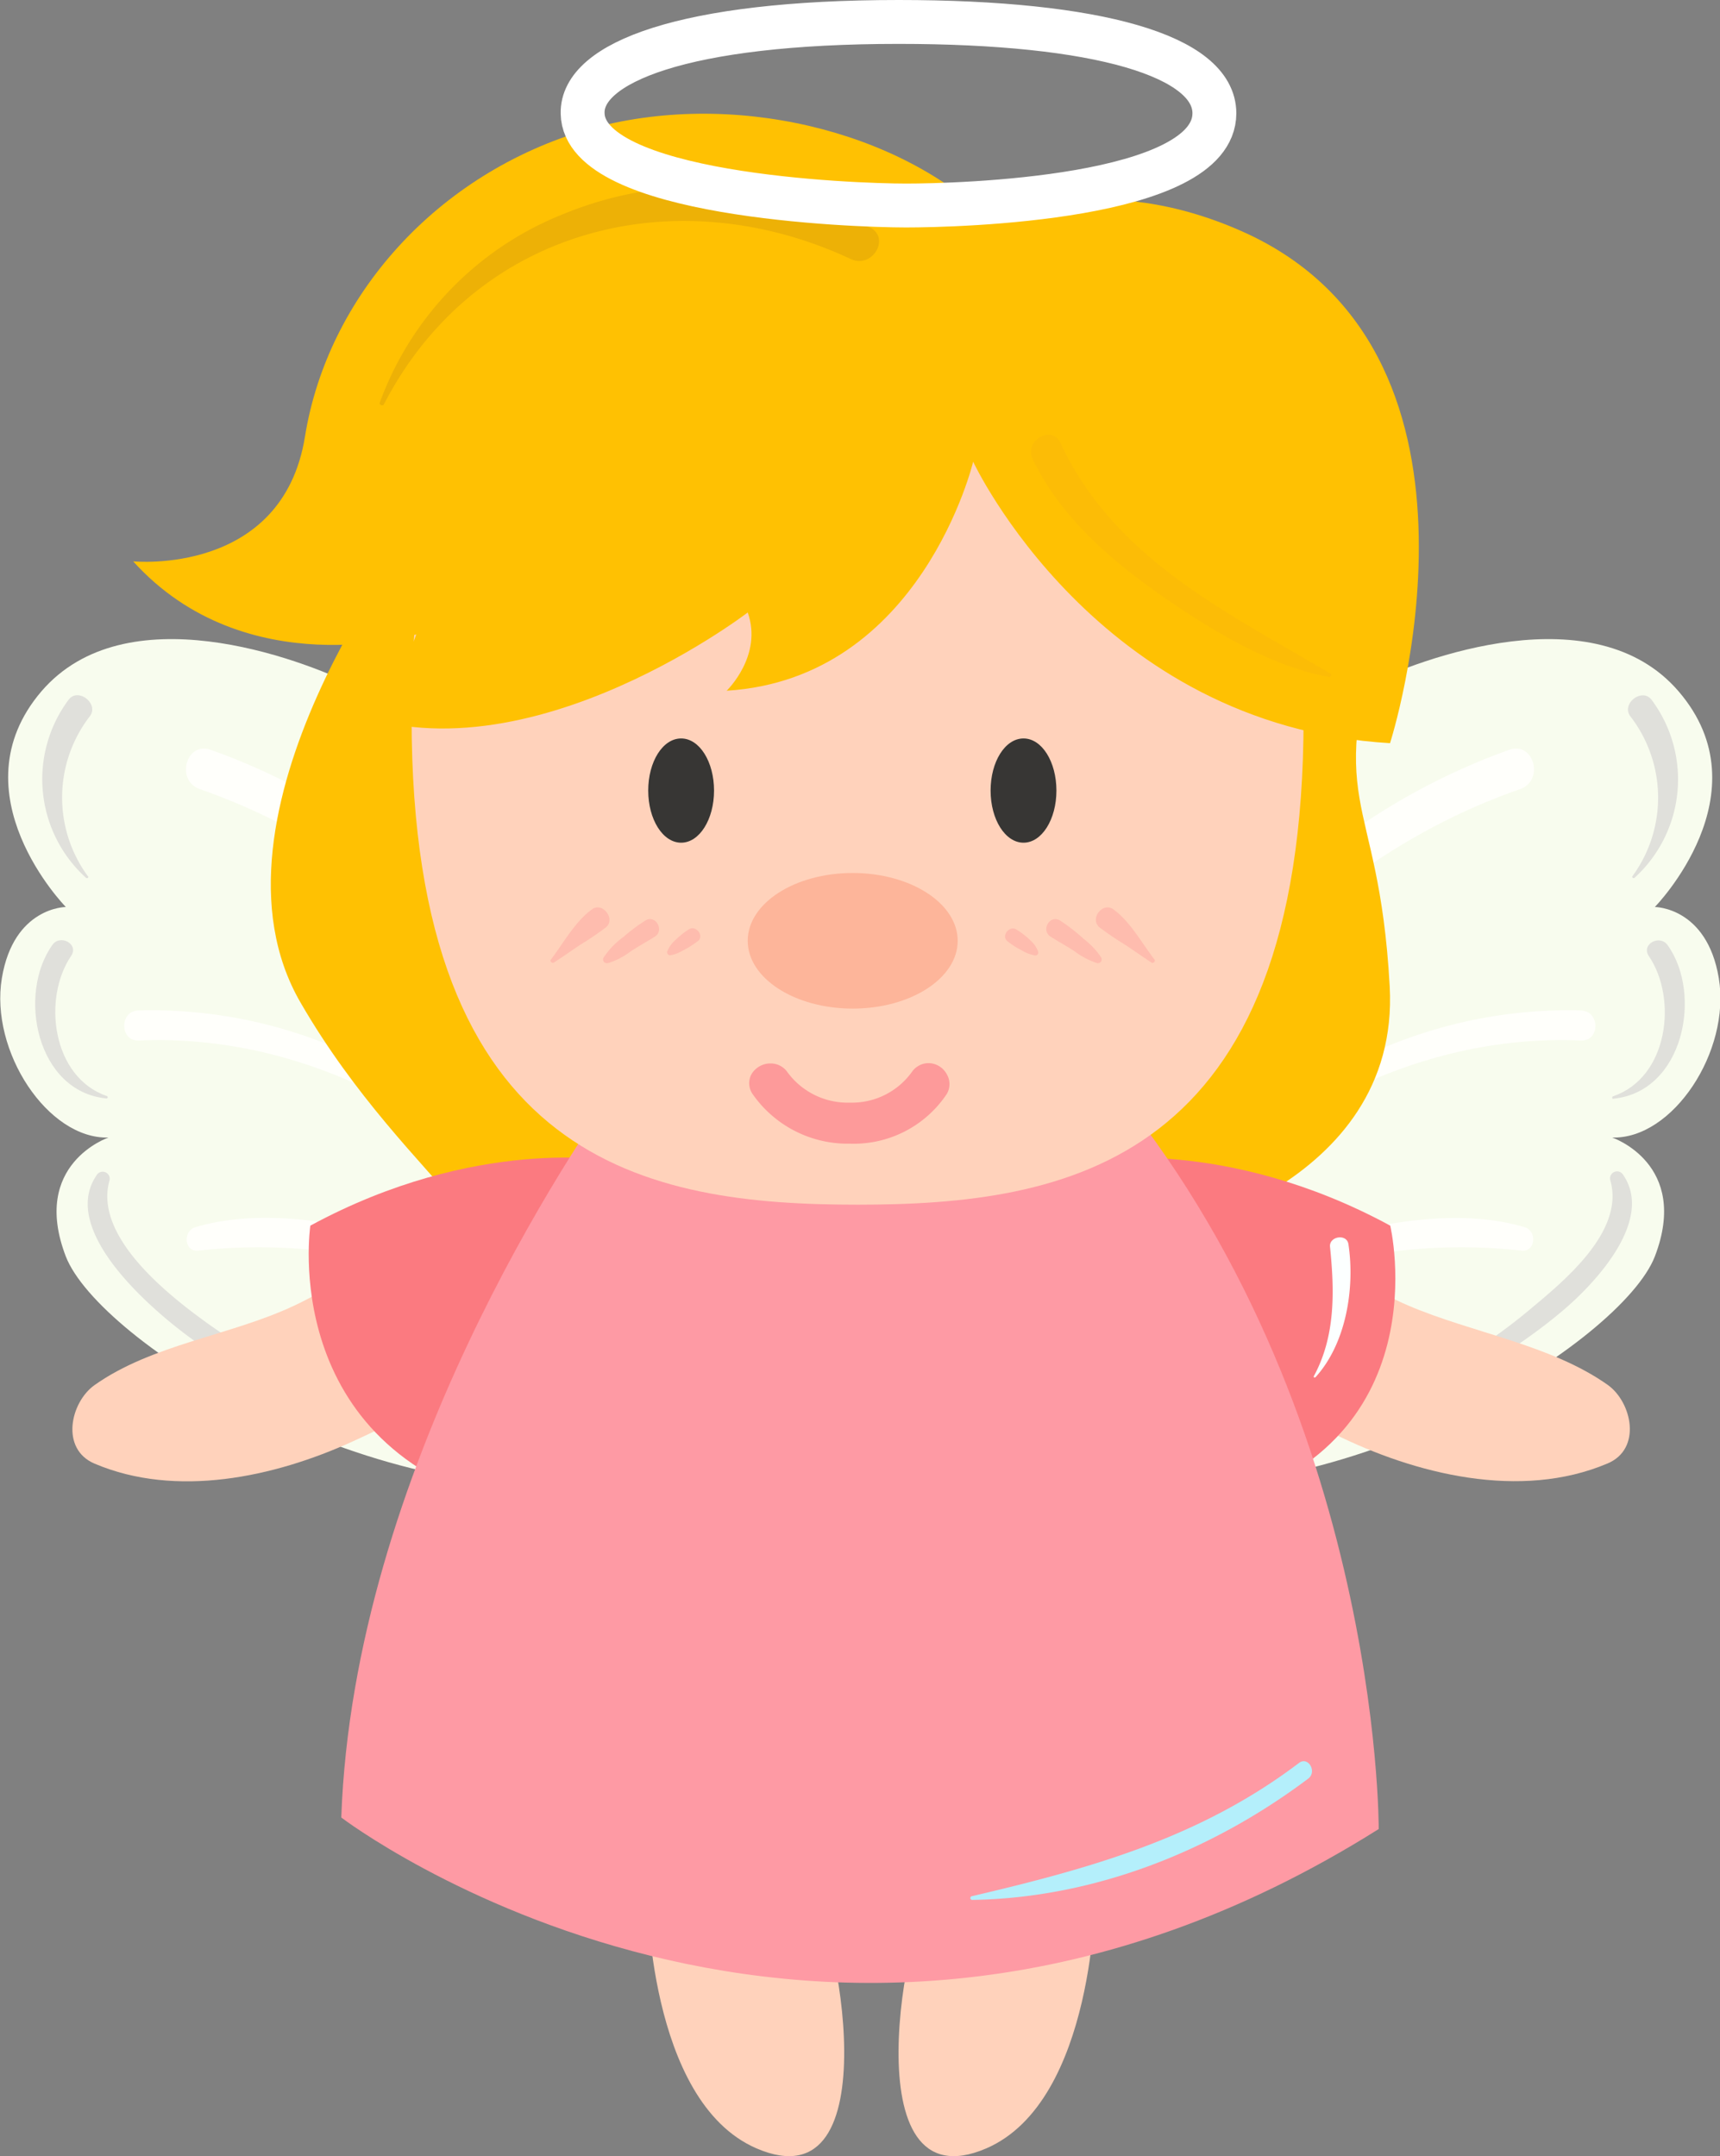
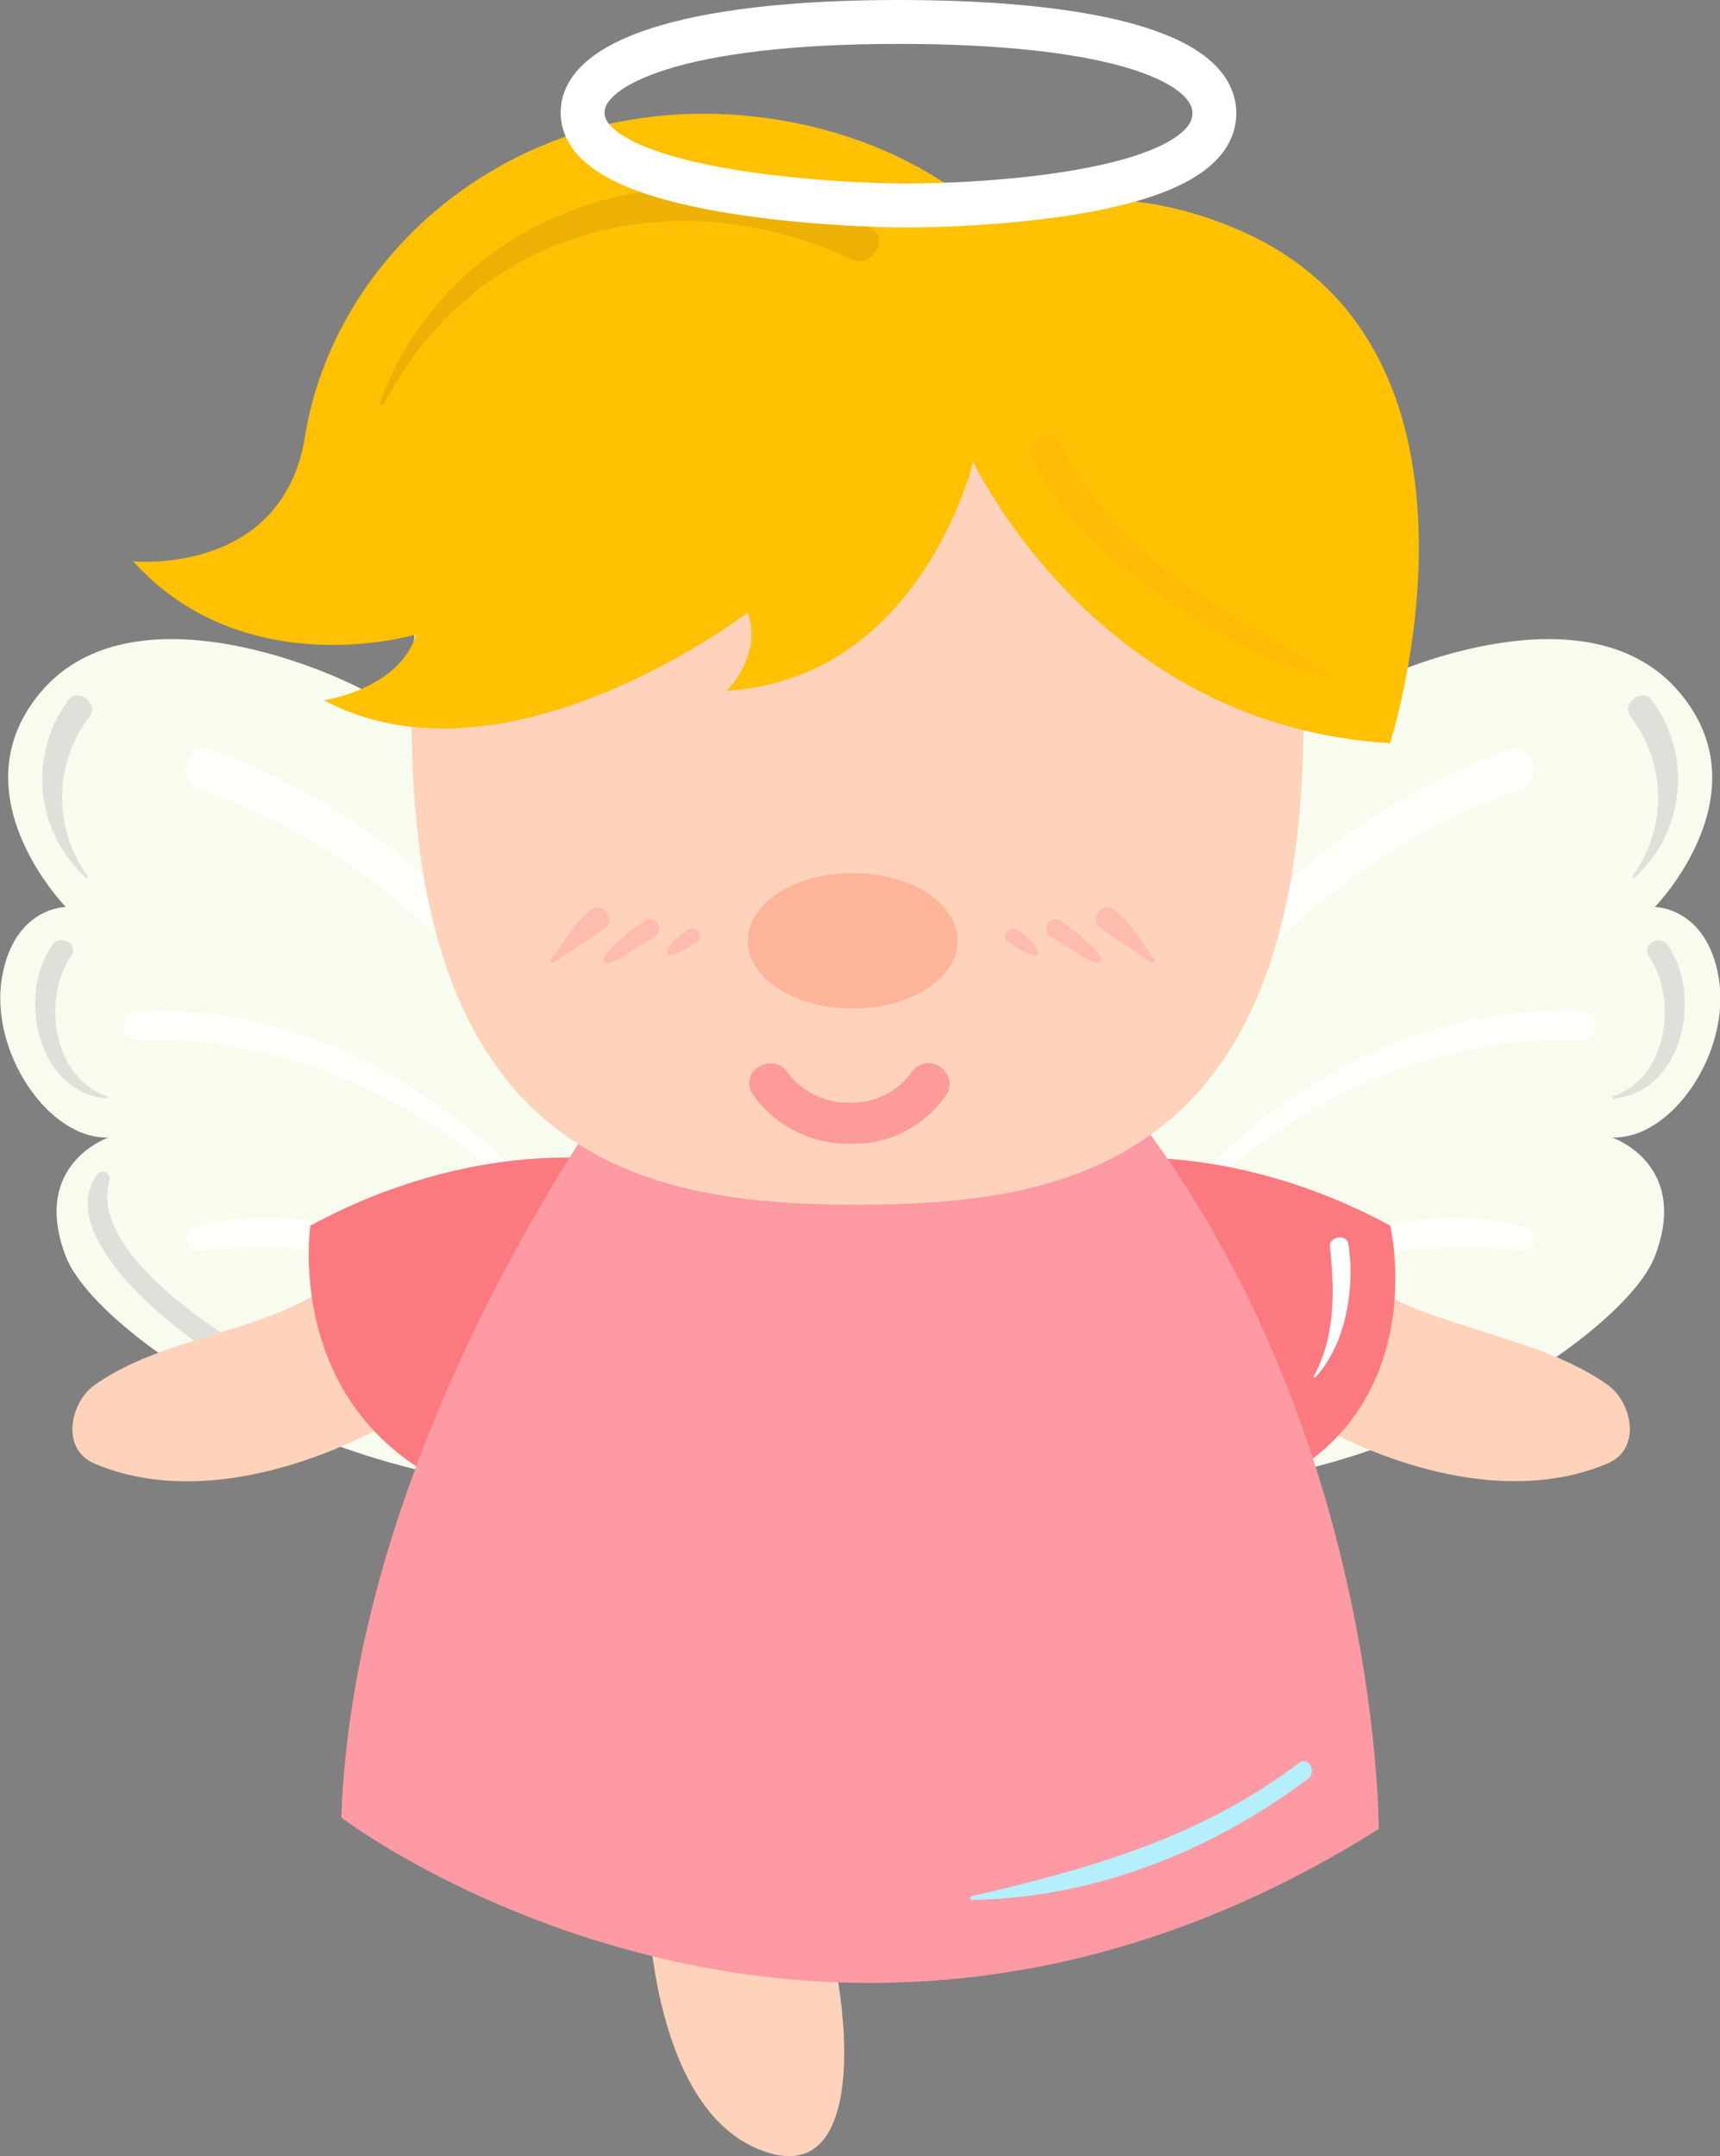
<svg xmlns="http://www.w3.org/2000/svg" viewBox="0 0 156.79 196.51">
  <rect x="0" y="0" width="156.79" height="196.51" fill="#808080" stroke="none" />
  <g id="Capa_2" data-name="Capa 2">
    <g id="OBJECTS">
      <path d="M88.28,124.81c-1-5.94,2.92-45.82,36-62.24,5.34-2.65,21.08-8.46,28.73.43,8,9.29-2.16,19.66-2.16,19.66s4.75,0,5.83,6.48c1.11,6.68-4.21,14.7-9.72,14.53,0,0,7.13,2.4,3.89,10.84-3,7.71-27.81,23.65-50.86,20.7C95.77,134.68,89.58,132.89,88.28,124.81Z" style="fill:#f8fcee" />
      <path d="M149,80a12.12,12.12,0,0,0,1.54-16.24c-.87-1.1-2.75.36-1.94,1.5a12.12,12.12,0,0,1,.21,14.59c-.08.12.09.23.19.15Z" style="fill:#e0e0db" />
      <path d="M147.08,100.13c6.38-.63,8.15-9.52,4.93-14-.73-1-2.43-.07-1.71,1,2.64,3.88,1.78,11.06-3.25,12.78-.12,0-.11.25,0,.24Z" style="fill:#e0e0db" />
-       <path d="M112.51,133.31c10.59-2.76,21.46-6.71,29.93-13.85,2.91-2.45,8.38-8.23,5.52-12.39a.64.64,0,0,0-1.17.49c1.35,4.69-4.3,9.25-7.39,11.83-7.8,6.51-17.41,10.5-27.07,13.26a.34.34,0,0,0,.18.66Z" style="fill:#e0e0db" />
      <path d="M95.1,122.71c5.59-22.09,21.56-43.2,43.46-50.79,2.25-.78,1.27-4.39-1-3.58-23.18,8.28-39,30.31-42.94,54.24,0,.3.4.44.47.13Z" style="fill:#fffffb" />
      <path d="M105.16,113.08C115,102,129,94.16,144.11,94.83c1.76.07,1.77-2.69,0-2.74-15.94-.44-30.13,8-39.35,20.67-.18.24.21.53.4.32Z" style="fill:#fffffb" />
      <path d="M97.43,127.12c11.81-9.43,26.16-14.83,41.28-13.14,1.26.14,1.42-1.79.29-2.13-6.22-1.87-13.7-.3-19.77,1.42a50.17,50.17,0,0,0-22.17,13.48c-.23.25.11.57.37.37Z" style="fill:#fffffb" />
      <path d="M68.51,124.81c.95-5.94-2.92-45.82-36-62.24-5.34-2.65-21.08-8.46-28.73.43C-4.17,72.29,6,82.66,6,82.66s-4.75,0-5.83,6.48c-1.11,6.68,4.21,14.7,9.72,14.53,0,0-7.13,2.4-3.89,10.84,3,7.71,27.81,23.65,50.86,20.7C61,134.68,67.21,132.89,68.51,124.81Z" style="fill:#f8fcee" />
      <path d="M8,79.84a12.12,12.12,0,0,1,.21-14.59c.81-1.14-1.08-2.6-1.94-1.5A12.12,12.12,0,0,0,7.84,80c.1.08.27,0,.19-.15Z" style="fill:#e0e0db" />
      <path d="M9.74,99.89c-5-1.72-5.89-8.9-3.25-12.78.72-1.07-1-2-1.71-1-3.22,4.5-1.46,13.39,4.93,14,.14,0,.15-.2,0-.24Z" style="fill:#e0e0db" />
      <path d="M44.46,132.65a80.69,80.69,0,0,1-25.48-12c-3.52-2.53-10.46-7.91-9-13.06a.64.64,0,0,0-1.17-.49c-2.9,4.22,2.67,9.86,5.52,12.39,8.17,7.28,19.54,11.15,29.93,13.85a.34.34,0,0,0,.18-.66Z" style="fill:#e0e0db" />
      <path d="M62.15,122.58c-3.94-23.93-19.75-46-42.93-54.24-2.26-.81-3.24,2.8-1,3.58,21.9,7.59,37.87,28.7,43.45,50.79.08.31.52.17.47-.13Z" style="fill:#fffffb" />
      <path d="M52,112.76c-9.22-12.65-23.41-21.11-39.35-20.67-1.77,0-1.77,2.81,0,2.74,15.13-.67,29.09,7.18,39,18.25.19.21.58-.08.4-.32Z" style="fill:#fffffb" />
      <path d="M59.72,126.75a51.9,51.9,0,0,0-22.16-13.48c-6-1.84-13.65-3.26-19.77-1.42-1.13.34-1,2.27.28,2.13,15.13-1.69,29.48,3.71,41.29,13.14.25.2.6-.12.36-.37Z" style="fill:#fffffb" />
-       <path d="M37.84,48.3s-20.32,26-10.45,43.06,23.31,23,22,35.44,55.91-14,55.91-14,22.39-4.46,21.38-22.91-6.31-15.59-.12-35.33S93.73,22,83.28,27.24" style="fill:#ffc102" />
      <path d="M105,116.13c1.48,6.89,10.78,11.64,16.55,14.52,7.45,3.72,17.06,6.09,25,2.72,3.14-1.33,2.21-5.59,0-7.16-5.21-3.68-12.35-4.73-18.18-7.23-5.5-2.35-10.05-6.55-15.42-9-4.34-2-9,1.19-8,6.12Z" style="fill:#ffd2bb" />
      <path d="M42.22,110c-5.35,2.41-10,6.46-15.42,9-5.81,2.73-12.9,3.5-18.18,7.23-2.21,1.57-3.14,5.83,0,7.16,7.44,3.16,16.36,1.24,23.48-2,6.18-2.83,16.5-7.91,18.07-15.22,1.06-4.93-3.61-8.07-8-6.12Z" style="fill:#ffd2bb" />
      <path d="M59,172.36s0,19.12,9.95,23.43c12.43,5.37,7.29-21.28,4.87-23.43" style="fill:#ffd2bb" />
-       <path d="M99.86,172.36s0,19.12-9.94,23.43c-12.44,5.37-7.3-21.28-4.87-23.43" style="fill:#ffd2bb" />
      <path d="M55.82,105.78s-12.45-2.25-27.53,5.92c0,0-3.05,20.25,18.32,25.63" style="fill:#fb7a80" />
      <path d="M99.2,105.78s12.45-2.25,27.53,5.92c0,0,4.82,20.25-16.55,25.63" style="fill:#fb7a80" />
      <path d="M57.8,96.82s-.34.44-.94,1.28c-4.6,6.39-24.63,35.93-25.75,67.54,0,0,43.47,33.21,94.57,1.05,0,0,.21-39.91-26.06-69.87s-1.05,0-1.05,0" style="fill:#fe9aa4" />
      <path d="M118.83,65.46c0,40.66-21.65,44.33-40.66,44.33s-40.65-3.67-40.65-44.33,18.2-40.65,40.65-40.65S118.83,24.81,118.83,65.46Z" style="fill:#ffd2bb" />
-       <path d="M96.3,72.05c0,2.63-1.33,4.75-3,4.75s-3-2.12-3-4.75,1.32-4.75,3-4.75S96.3,69.43,96.3,72.05Z" style="fill:#373634" />
-       <path d="M65.09,72.05c0,2.63-1.33,4.75-3,4.75s-3-2.12-3-4.75,1.32-4.75,3-4.75S65.09,69.43,65.09,72.05Z" style="fill:#373634" />
      <path d="M90.37,20.16C82.1,11.9,66.68,8.07,53.61,11.79c-13.84,4-23.76,15.27-25.81,28S12.14,51.16,12.14,51.16c10.26,11.34,25.8,6.66,25.8,6.66-1.52,5-8.41,6-8.41,6,16.63,8.86,38.63-8,38.63-8,1.4,3.94-1.92,7.13-1.92,7.13C84,61.85,88.71,42.08,88.71,42.08s11.23,24.08,38,25.65c0,0,11.28-35-12.91-46.38C100.14,15,90.37,20.16,90.37,20.16Z" style="fill:#ffc102" />
      <path d="M87.3,85.74c0,3.42-4.29,6.18-9.57,6.18s-9.57-2.76-9.57-6.18,4.29-6.18,9.57-6.18S87.3,82.33,87.3,85.74Z" style="fill:#fdb59a" />
      <path d="M69.66,99c3.66,5.43,12.4,5.09,15.51,0,.4-.66-.59-1.21-1-.6-3.11,4.54-10.45,4.37-13.44,0C70.36,97.91,69.2,98.33,69.66,99Z" style="fill:#fd9a9a" />
      <path d="M77.48,104.23a10.57,10.57,0,0,1-8.86-4.5,1.74,1.74,0,0,1-.13-1.81,2,2,0,0,1,1.74-1,1.84,1.84,0,0,1,1.54.78,6.81,6.81,0,0,0,5.71,2.79,6.73,6.73,0,0,0,5.64-2.79,1.85,1.85,0,0,1,1.53-.81,1.91,1.91,0,0,1,1.65,1,1.78,1.78,0,0,1,0,1.82A10.19,10.19,0,0,1,77.48,104.23Z" style="fill:#fd9a9a" />
      <path d="M35,36.84c8.33-16.08,26.62-20.68,42.56-13.23,2,.92,3.66-2,1.69-2.9-9.31-4.12-18.54-5.09-28.07-1.13A29.26,29.26,0,0,0,34.62,36.69c-.07.21.27.36.37.15Z" style="fill:#edb106" />
      <path d="M121.24,61.37c-9.45-5.61-19.64-10.43-24.57-21-.8-1.7-3.35-.21-2.53,1.48C96.73,47.19,101.2,51,106,54.37c4.33,3,9.83,6.37,15.11,7.32a.17.17,0,0,0,.13-.32Z" style="fill:#fcbc06" />
      <g style="opacity:0.4">
        <path d="M50.5,87.72c.81-.53,1.61-1.09,2.41-1.63a26.47,26.47,0,0,0,2.33-1.58c.9-.76-.31-2.34-1.27-1.64-1.56,1.13-2.6,3.07-3.75,4.58-.13.16.11.38.28.27Z" style="fill:#fd9a9a" />
        <path d="M55.45,87.77a6.89,6.89,0,0,0,2.06-1.08c.71-.46,1.45-.87,2.17-1.32.93-.58.07-2.06-.86-1.47a15.78,15.78,0,0,0-2,1.5,7.26,7.26,0,0,0-1.8,1.87.34.34,0,0,0,.38.5Z" style="fill:#fd9a9a" />
        <path d="M61.09,87.06a3.16,3.16,0,0,0,1.13-.42,8.21,8.21,0,0,0,1.4-.88c.61-.48-.19-1.48-.83-1.06a6.67,6.67,0,0,0-1.15.91,2.8,2.8,0,0,0-.82,1.11.27.27,0,0,0,.27.34Z" style="fill:#fd9a9a" />
      </g>
      <g style="opacity:0.4">
        <path d="M105.24,87.45c-1.16-1.51-2.2-3.45-3.75-4.58-1-.7-2.17.88-1.27,1.64a26.47,26.47,0,0,0,2.33,1.58c.81.54,1.6,1.1,2.41,1.63.16.11.41-.11.28-.27Z" style="fill:#fd9a9a" />
        <path d="M100.39,87.27a7.08,7.08,0,0,0-1.59-1.69,16.67,16.67,0,0,0-2.16-1.68c-.94-.59-1.79.89-.86,1.47.72.45,1.46.86,2.17,1.32A6.89,6.89,0,0,0,100,87.77a.34.34,0,0,0,.38-.5Z" style="fill:#fd9a9a" />
        <path d="M94.63,86.72a2.4,2.4,0,0,0-.69-1,6.7,6.7,0,0,0-1.28-1c-.64-.42-1.43.58-.82,1.06a6.73,6.73,0,0,0,1.24.8,3.72,3.72,0,0,0,1.29.5.26.26,0,0,0,.26-.34Z" style="fill:#fd9a9a" />
      </g>
      <path d="M119.92,125.51c2.79-3.06,3.6-8.11,3-12.11-.14-1-1.78-.73-1.68.23.41,4,.51,8.13-1.47,11.78a.08.08,0,0,0,.13.1Z" style="fill:#fcffff" />
      <path d="M88.65,173.15c11.08-.18,21.8-4.44,30.6-11.05.84-.63,0-2.07-.84-1.43-9,6.82-19,9.61-29.81,12.14a.17.17,0,0,0,.05.34Z" style="fill:#b4effb" />
      <path d="M81.91,2C62.3,2,53,5.72,53.11,10.33c.12,7.48,24.51,8.4,29.49,8.4,4.67,0,28.08-.59,28.1-8.4C110.7,5.11,100.12,2,81.91,2Z" style="fill:none;stroke:#fff;stroke-miterlimit:10;stroke-width:4px" />
    </g>
  </g>
</svg>